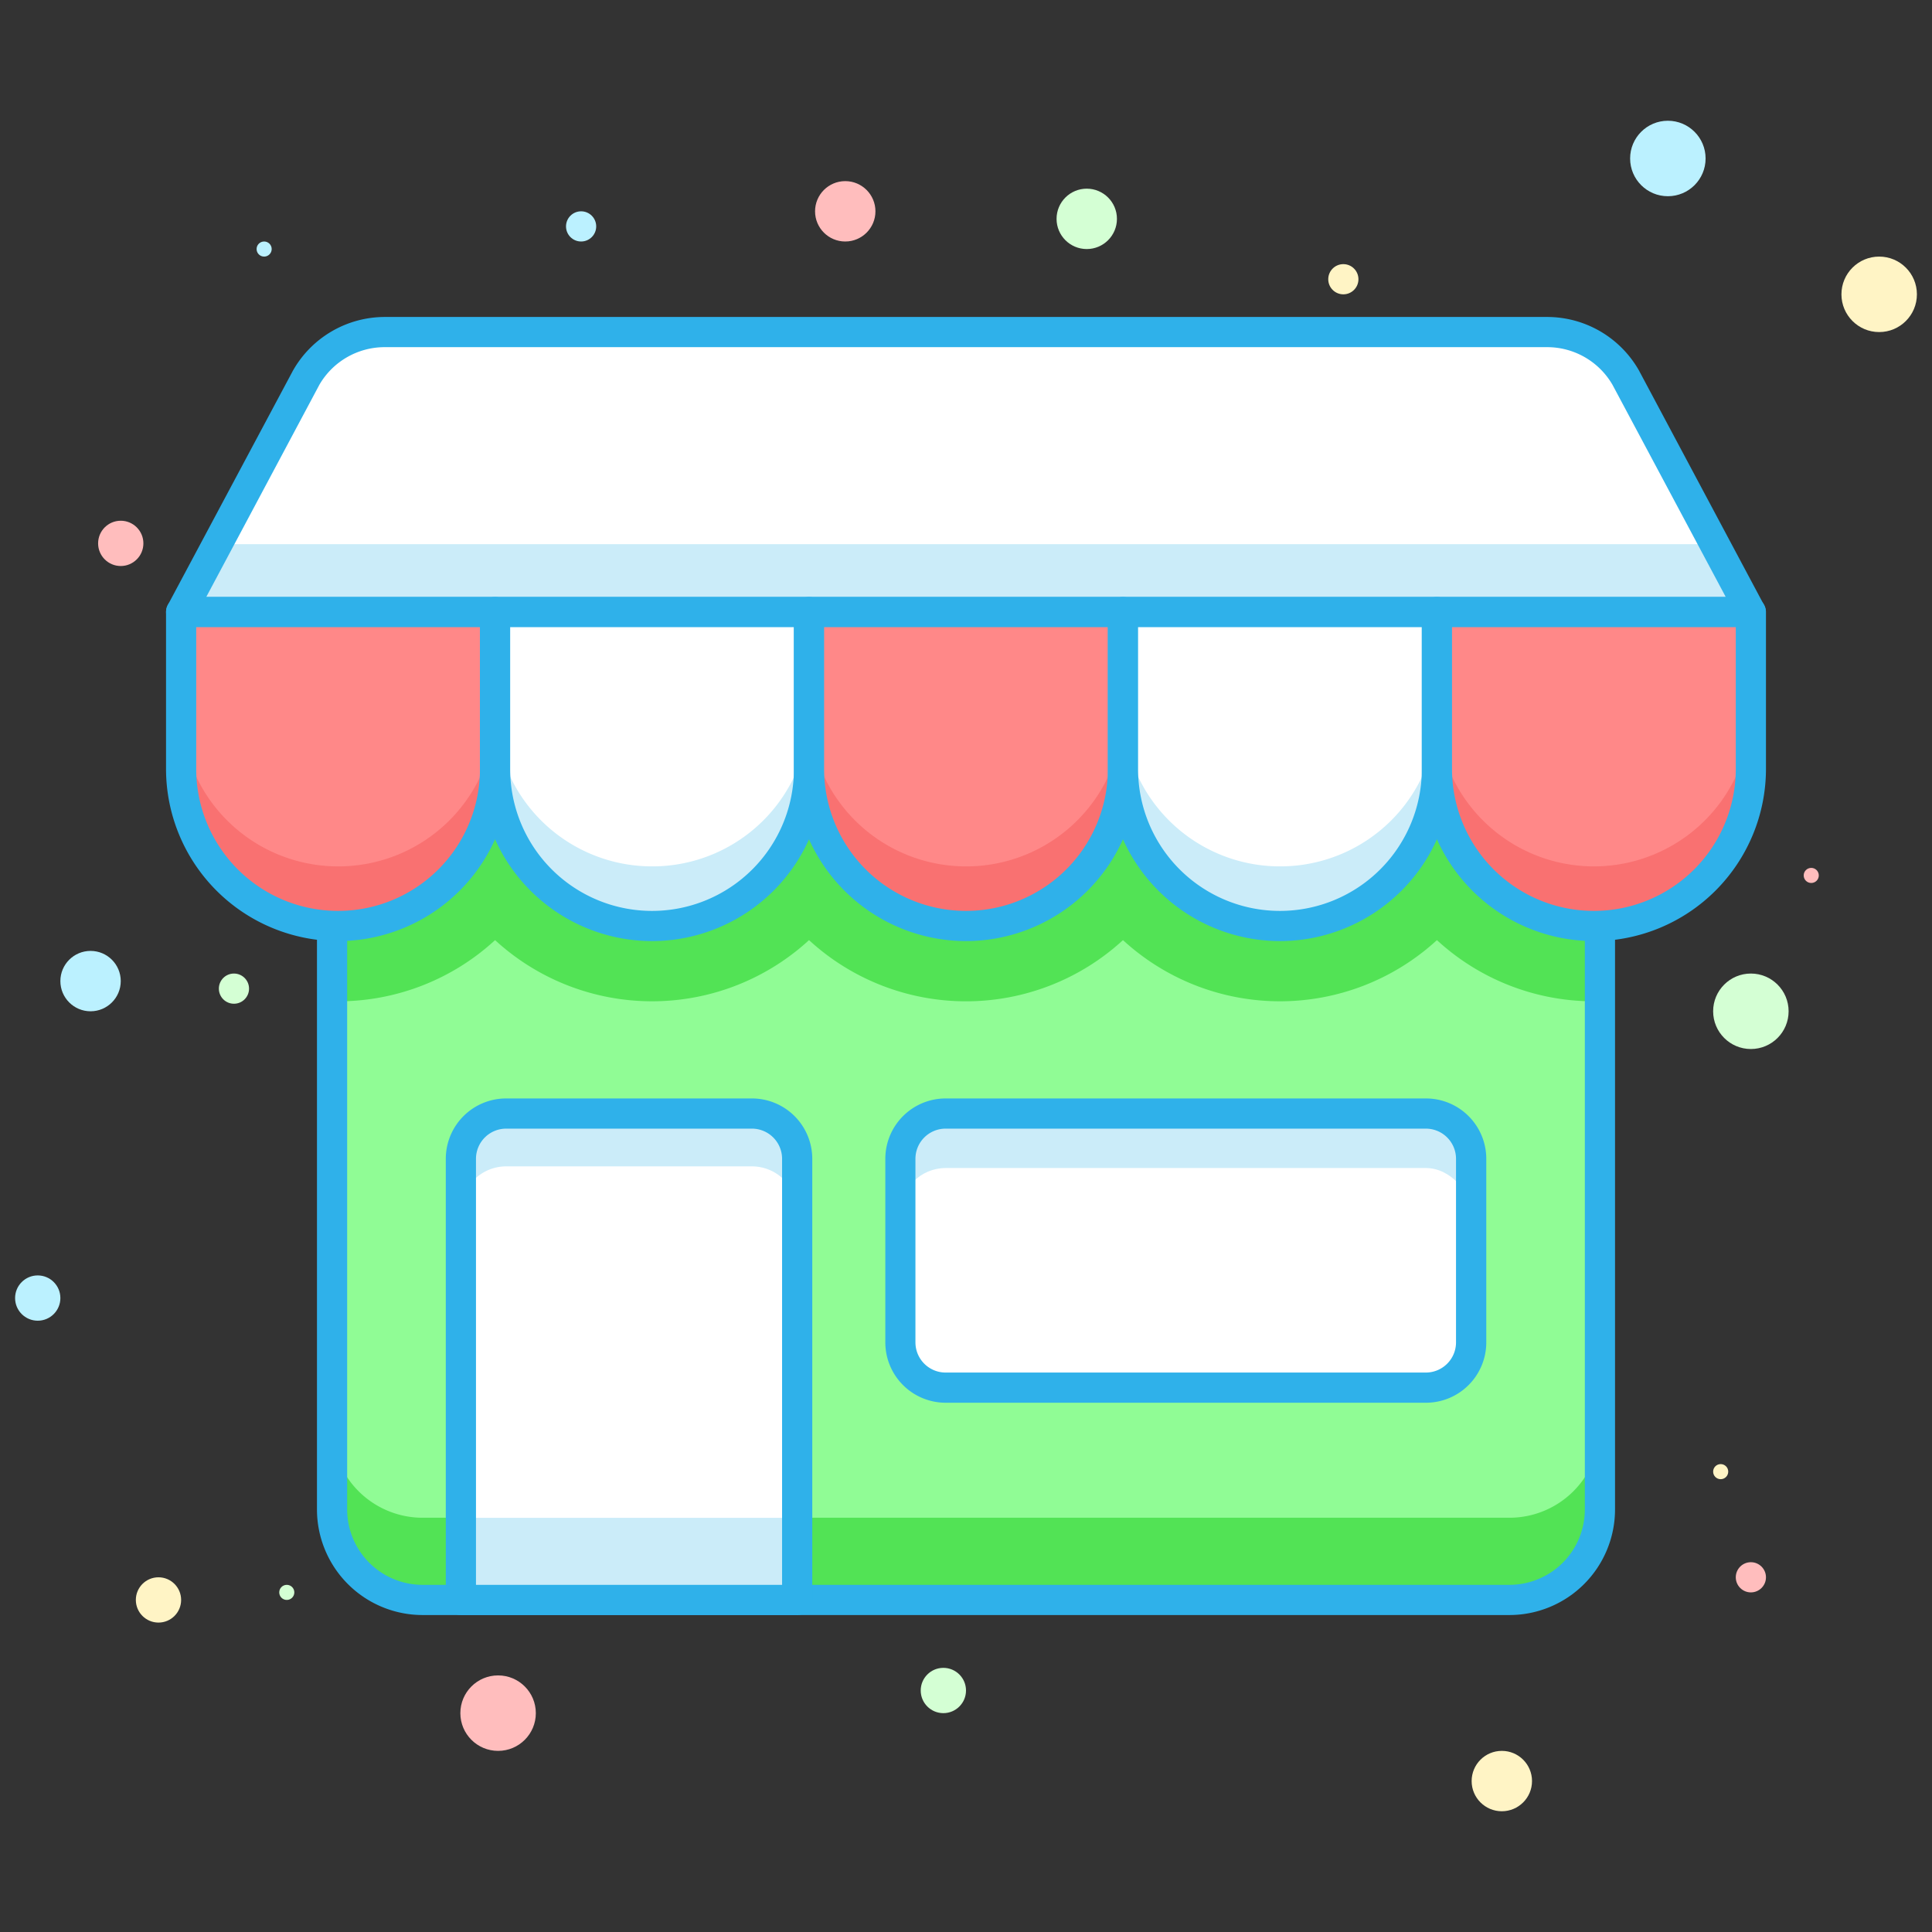
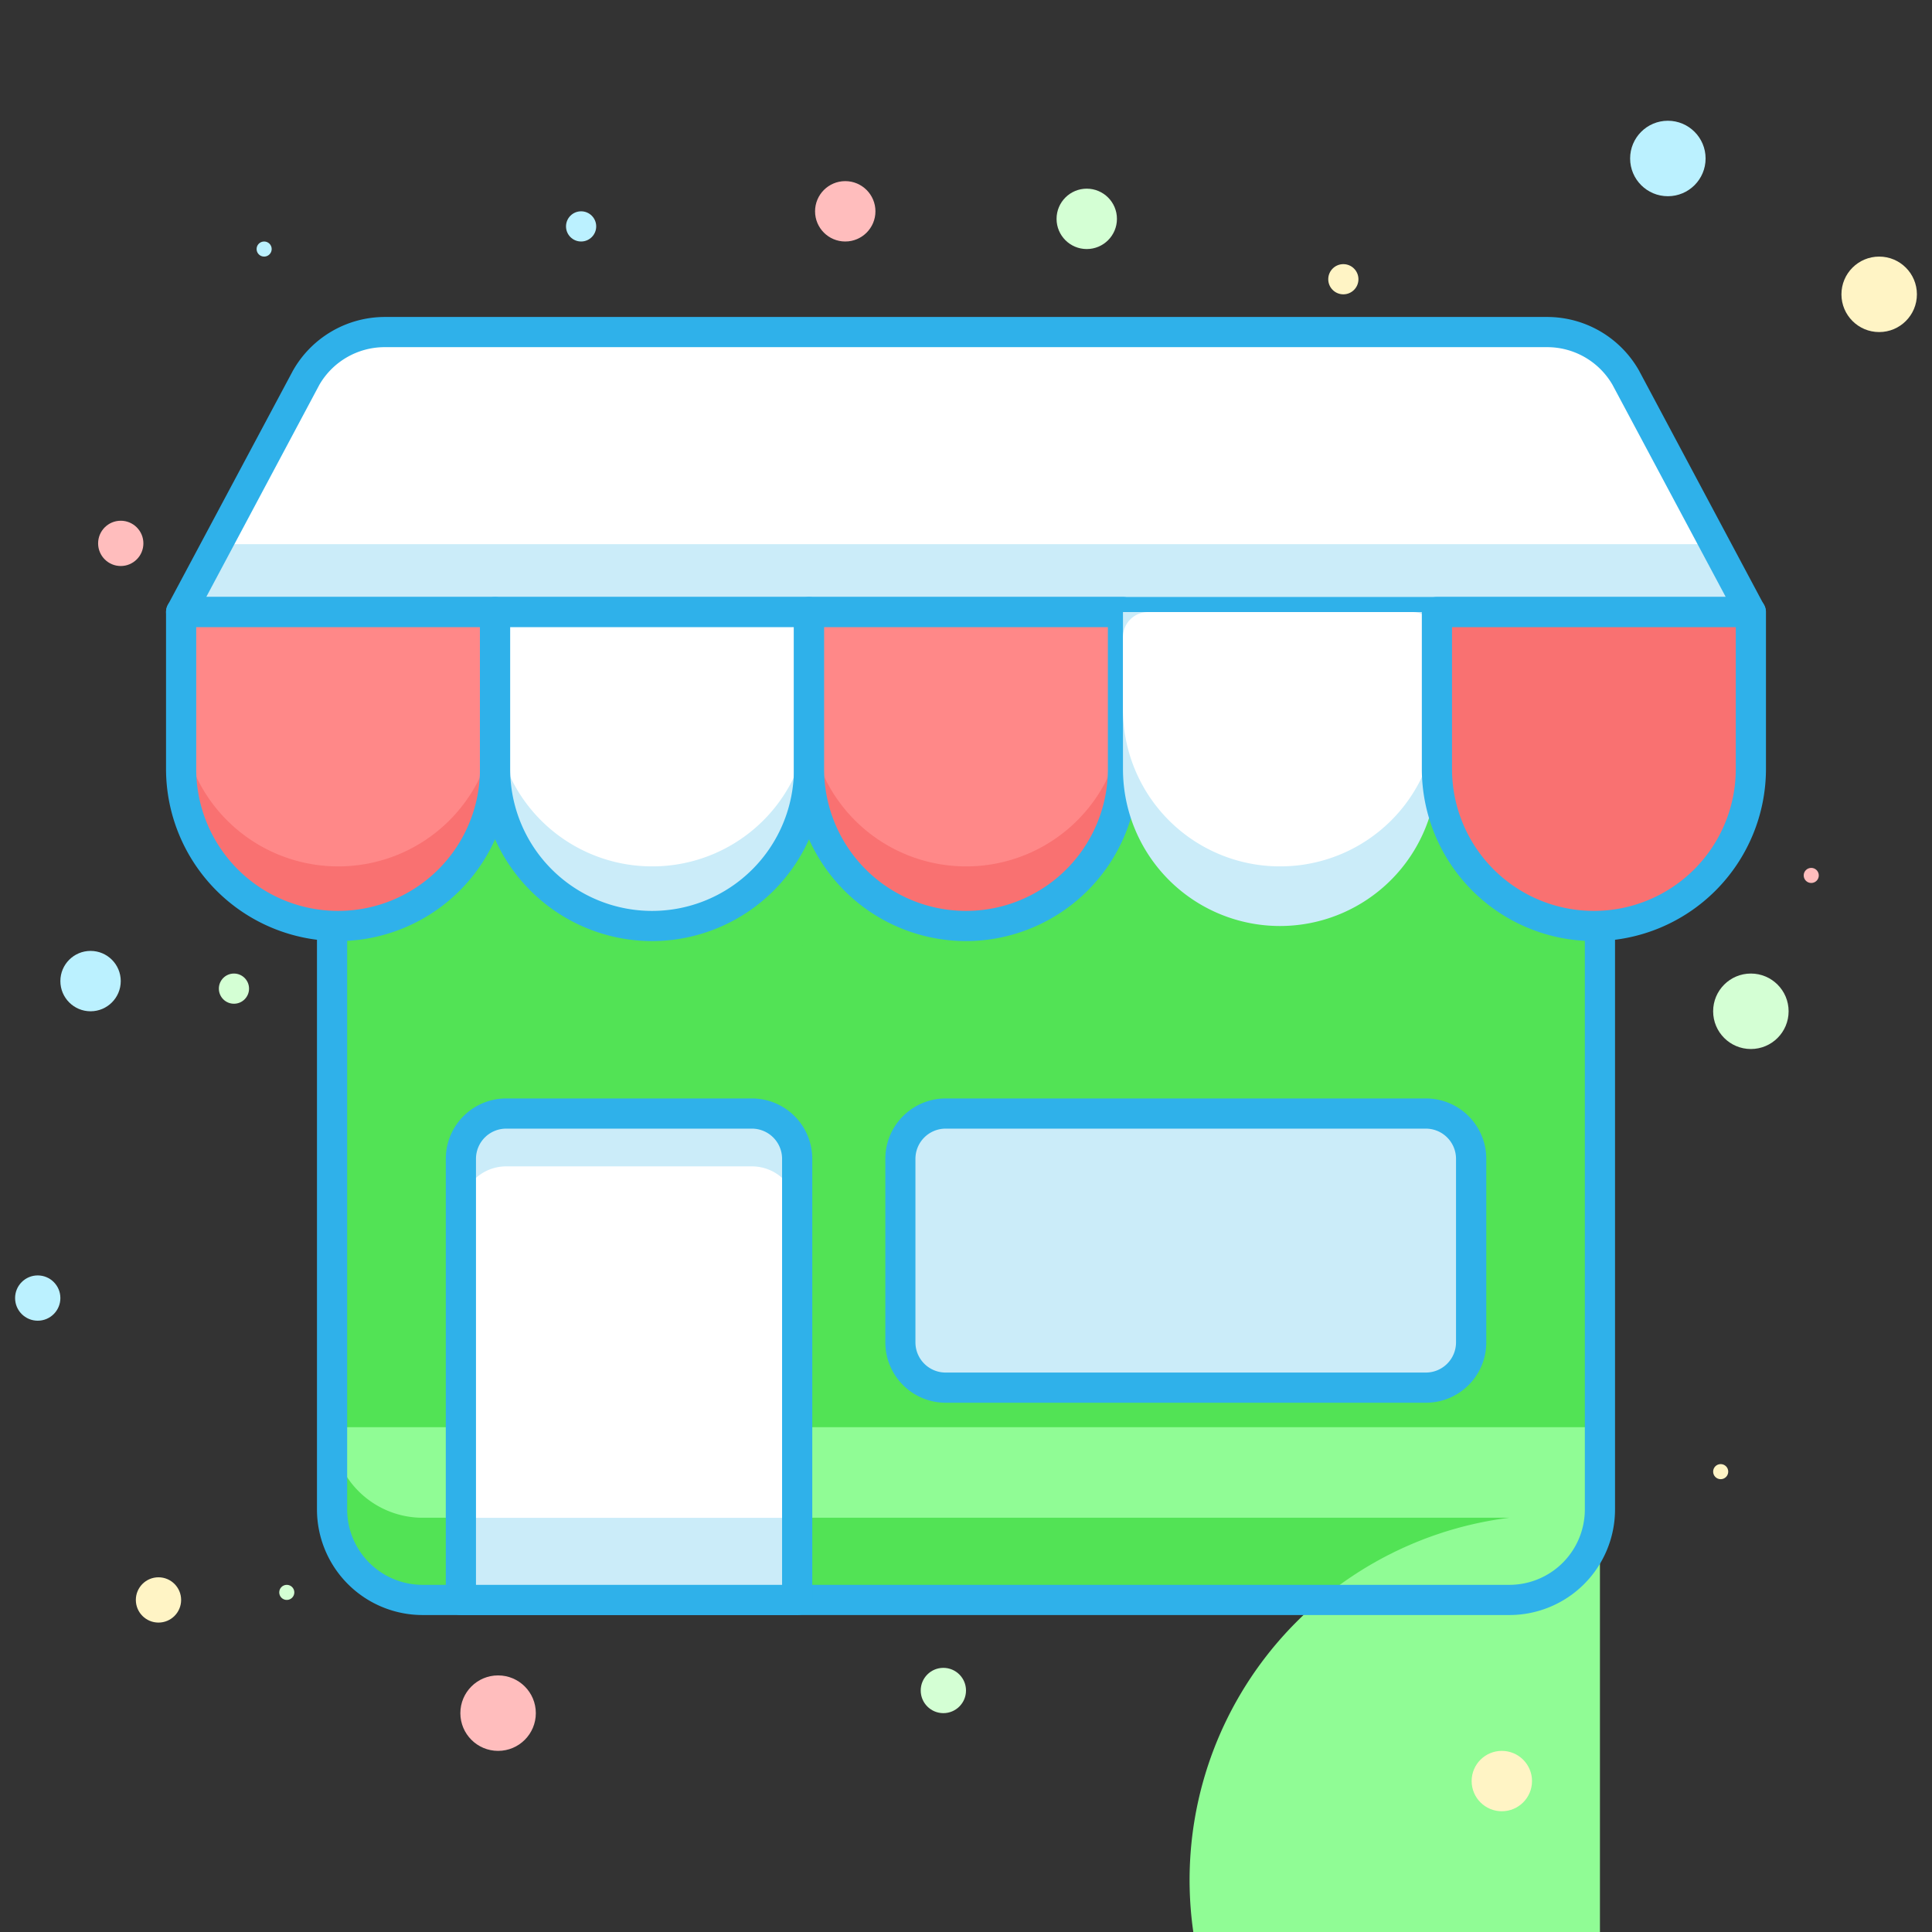
<svg xmlns="http://www.w3.org/2000/svg" width="800px" height="800px" viewBox="0 0 256 256">
  <rect x="0" y="0" width="256" height="256" fill="#333333" stroke="none" />
  <defs>
    <style>.cls-1{fill:#52e355;}.cls-2{fill:#90fc95;}.cls-3{fill:#2fb1ea;}.cls-4{fill:#cbecf9;}.cls-5{fill:#ffffff;}.cls-6{fill:#f97171;}.cls-7{fill:#f88;}.cls-8{fill:#d4ffd4;}.cls-9{fill:#ffbdbd;}.cls-10{fill:#bbf1ff;}.cls-11{fill:#fff4c5;}</style>
  </defs>
  <title>business economic finance interprise company store</title>
  <g id="Layer_2" data-name="Layer 2">
    <path class="cls-1" d="M44,81.1H212a0,0,0,0,1,0,0V200a12,12,0,0,1-12,12H56a12,12,0,0,1-12-12V81.1A0,0,0,0,1,44,81.1Z" />
-     <path class="cls-2" d="M200,201.11H56a12,12,0,0,1-12-12l0-108H212l0,108A12,12,0,0,1,200,201.11Z" />
+     <path class="cls-2" d="M200,201.11H56a12,12,0,0,1-12-12H212l0,108A12,12,0,0,1,200,201.11Z" />
    <path class="cls-1" d="M44,81.1v51.58l.8,0a30.68,30.68,0,0,0,20.8-8.11,30.74,30.74,0,0,0,41.6,0,30.73,30.73,0,0,0,41.6,0,30.74,30.74,0,0,0,41.6,0,30.68,30.68,0,0,0,20.8,8.11l.8,0V81.1Z" />
    <path class="cls-3" d="M200,214H56a14,14,0,0,1-14-14V81.1a2,2,0,0,1,2-2H212a2,2,0,0,1,2,2V200A14,14,0,0,1,200,214ZM46,83.1V200a10,10,0,0,0,10,10H200a10,10,0,0,0,10-10V83.1Z" />
    <path class="cls-4" d="M232,81.1H24l16.55-31A12,12,0,0,1,51,44H205a12,12,0,0,1,10.43,6.06Z" />
    <path class="cls-5" d="M227.2,72.1l-11.75-22A12,12,0,0,0,205,44H51a12,12,0,0,0-10.43,6.06L28.8,72.1Z" />
    <path class="cls-3" d="M232,83.1H24a2,2,0,0,1-1.76-2.94l16.55-31A14,14,0,0,1,51,42H205a14,14,0,0,1,12.16,7.07l16.58,31.09A2,2,0,0,1,232,83.1Zm-204.67-4H228.67l-15-28.1A10,10,0,0,0,205,46H51a10,10,0,0,0-8.69,5Z" />
    <path class="cls-6" d="M24,81.1H65.6a0,0,0,0,1,0,0v20.8a20.8,20.8,0,0,1-20.8,20.8h0A20.8,20.8,0,0,1,24,101.9V81.1A0,0,0,0,1,24,81.1Z" />
    <path class="cls-7" d="M27.32,81.1h35a3.32,3.32,0,0,1,3.32,3.32V94a20.8,20.8,0,0,1-20.8,20.8h0A20.8,20.8,0,0,1,24,94V84.42A3.32,3.32,0,0,1,27.32,81.1Z" />
    <path class="cls-3" d="M44.8,124.7A22.83,22.83,0,0,1,22,101.9V81.1a2,2,0,0,1,2-2H65.6a2,2,0,0,1,2,2v20.8A22.83,22.83,0,0,1,44.8,124.7ZM26,83.1v18.8a18.8,18.8,0,1,0,37.6,0V83.1Z" />
    <path class="cls-4" d="M65.6,81.1h41.6a0,0,0,0,1,0,0v20.8a20.8,20.8,0,0,1-20.8,20.8h0a20.8,20.8,0,0,1-20.8-20.8V81.1A0,0,0,0,1,65.6,81.1Z" />
    <path class="cls-5" d="M68.92,81.1h35a3.32,3.32,0,0,1,3.32,3.32V94a20.8,20.8,0,0,1-20.8,20.8h0A20.8,20.8,0,0,1,65.6,94V84.42a3.32,3.32,0,0,1,3.32-3.32Z" />
    <path class="cls-3" d="M86.4,124.7a22.83,22.83,0,0,1-22.8-22.8V81.1a2,2,0,0,1,2-2h41.6a2,2,0,0,1,2,2v20.8A22.83,22.83,0,0,1,86.4,124.7ZM67.6,83.1v18.8a18.8,18.8,0,0,0,37.6,0V83.1Z" />
    <path class="cls-6" d="M107.2,81.1h41.6a0,0,0,0,1,0,0v20.8A20.8,20.8,0,0,1,128,122.7h0a20.8,20.8,0,0,1-20.8-20.8V81.1A0,0,0,0,1,107.2,81.1Z" />
    <path class="cls-7" d="M110.52,81.1h35a3.32,3.32,0,0,1,3.32,3.32V94a20.8,20.8,0,0,1-20.8,20.8h0A20.8,20.8,0,0,1,107.2,94V84.42a3.32,3.32,0,0,1,3.32-3.32Z" />
    <path class="cls-3" d="M128,124.7a22.83,22.83,0,0,1-22.8-22.8V81.1a2,2,0,0,1,2-2h41.6a2,2,0,0,1,2,2v20.8A22.83,22.83,0,0,1,128,124.7ZM109.2,83.1v18.8a18.8,18.8,0,0,0,37.6,0V83.1Z" />
    <path class="cls-4" d="M148.8,81.1h41.6a0,0,0,0,1,0,0v20.8a20.8,20.8,0,0,1-20.8,20.8h0a20.8,20.8,0,0,1-20.8-20.8V81.1A0,0,0,0,1,148.8,81.1Z" />
    <path class="cls-5" d="M152.12,81.1h35a3.32,3.32,0,0,1,3.32,3.32V94a20.8,20.8,0,0,1-20.8,20.8h0A20.8,20.8,0,0,1,148.8,94V84.42a3.32,3.32,0,0,1,3.32-3.32Z" />
-     <path class="cls-3" d="M169.6,124.7a22.83,22.83,0,0,1-22.8-22.8V81.1a2,2,0,0,1,2-2h41.6a2,2,0,0,1,2,2v20.8A22.83,22.83,0,0,1,169.6,124.7ZM150.8,83.1v18.8a18.8,18.8,0,0,0,37.6,0V83.1Z" />
    <path class="cls-6" d="M190.4,81.1H232a0,0,0,0,1,0,0v20.8a20.8,20.8,0,0,1-20.8,20.8h0a20.8,20.8,0,0,1-20.8-20.8V81.1A0,0,0,0,1,190.4,81.1Z" />
-     <path class="cls-7" d="M193.72,81.1h35A3.32,3.32,0,0,1,232,84.42V94a20.8,20.8,0,0,1-20.8,20.8h0A20.8,20.8,0,0,1,190.4,94V84.42a3.32,3.32,0,0,1,3.32-3.32Z" />
    <path class="cls-3" d="M211.2,124.7a22.83,22.83,0,0,1-22.8-22.8V81.1a2,2,0,0,1,2-2H232a2,2,0,0,1,2,2v20.8A22.83,22.83,0,0,1,211.2,124.7ZM192.4,83.1v18.8a18.8,18.8,0,0,0,37.6,0V83.1Z" />
    <path class="cls-4" d="M67.07,147.55H99.63a6,6,0,0,1,6,6V212a0,0,0,0,1,0,0H61.07a0,0,0,0,1,0,0V153.55A6,6,0,0,1,67.07,147.55Z" />
    <path class="cls-5" d="M67.07,154.55H99.63a6,6,0,0,1,6,6v40.57a0,0,0,0,1,0,0H61.07a0,0,0,0,1,0,0V160.55A6,6,0,0,1,67.07,154.55Z" />
    <path class="cls-3" d="M105.63,214H61.07a2,2,0,0,1-2-2V153.55a8,8,0,0,1,8-8H99.63a8,8,0,0,1,8,8V212A2,2,0,0,1,105.63,214Zm-42.56-4h40.56V153.55a4,4,0,0,0-4-4H67.07a4,4,0,0,0-4,4Z" />
    <rect class="cls-4" x="119.31" y="147.55" width="75.63" height="36.32" rx="6" ry="6" />
-     <rect class="cls-5" x="119.31" y="154.77" width="75.63" height="29.1" rx="6" ry="6" />
    <path class="cls-3" d="M188.93,185.87H125.31a8,8,0,0,1-8-8V153.55a8,8,0,0,1,8-8h63.63a8,8,0,0,1,8,8v24.32A8,8,0,0,1,188.93,185.87Zm-63.63-36.32a4,4,0,0,0-4,4v24.32a4,4,0,0,0,4,4h63.63a4,4,0,0,0,4-4V153.55a4,4,0,0,0-4-4Z" />
    <circle class="cls-8" cx="232" cy="134" r="5" />
    <circle class="cls-8" cx="144" cy="29" r="4" />
    <circle class="cls-8" cx="125" cy="224" r="3" />
    <circle class="cls-8" cx="31" cy="131" r="2" />
    <circle class="cls-8" cx="38" cy="211" r="1" />
    <circle class="cls-9" cx="66" cy="227" r="5" />
    <circle class="cls-9" cx="112" cy="28" r="4" />
    <circle class="cls-9" cx="16" cy="72" r="3" />
-     <circle class="cls-9" cx="232" cy="209" r="2" />
    <circle class="cls-9" cx="240" cy="116" r="1" />
    <circle class="cls-10" cx="221" cy="21" r="5" />
    <circle class="cls-10" cx="12" cy="130" r="4" />
    <circle class="cls-10" cx="5" cy="172" r="3" />
    <circle class="cls-10" cx="77" cy="30" r="2" />
    <circle class="cls-10" cx="35" cy="33" r="1" />
    <circle class="cls-11" cx="249" cy="39" r="5" />
    <circle class="cls-11" cx="199" cy="236" r="4" />
    <circle class="cls-11" cx="21" cy="212" r="3" />
    <circle class="cls-11" cx="178" cy="37" r="2" />
    <circle class="cls-11" cx="228" cy="195" r="1" />
  </g>
</svg>